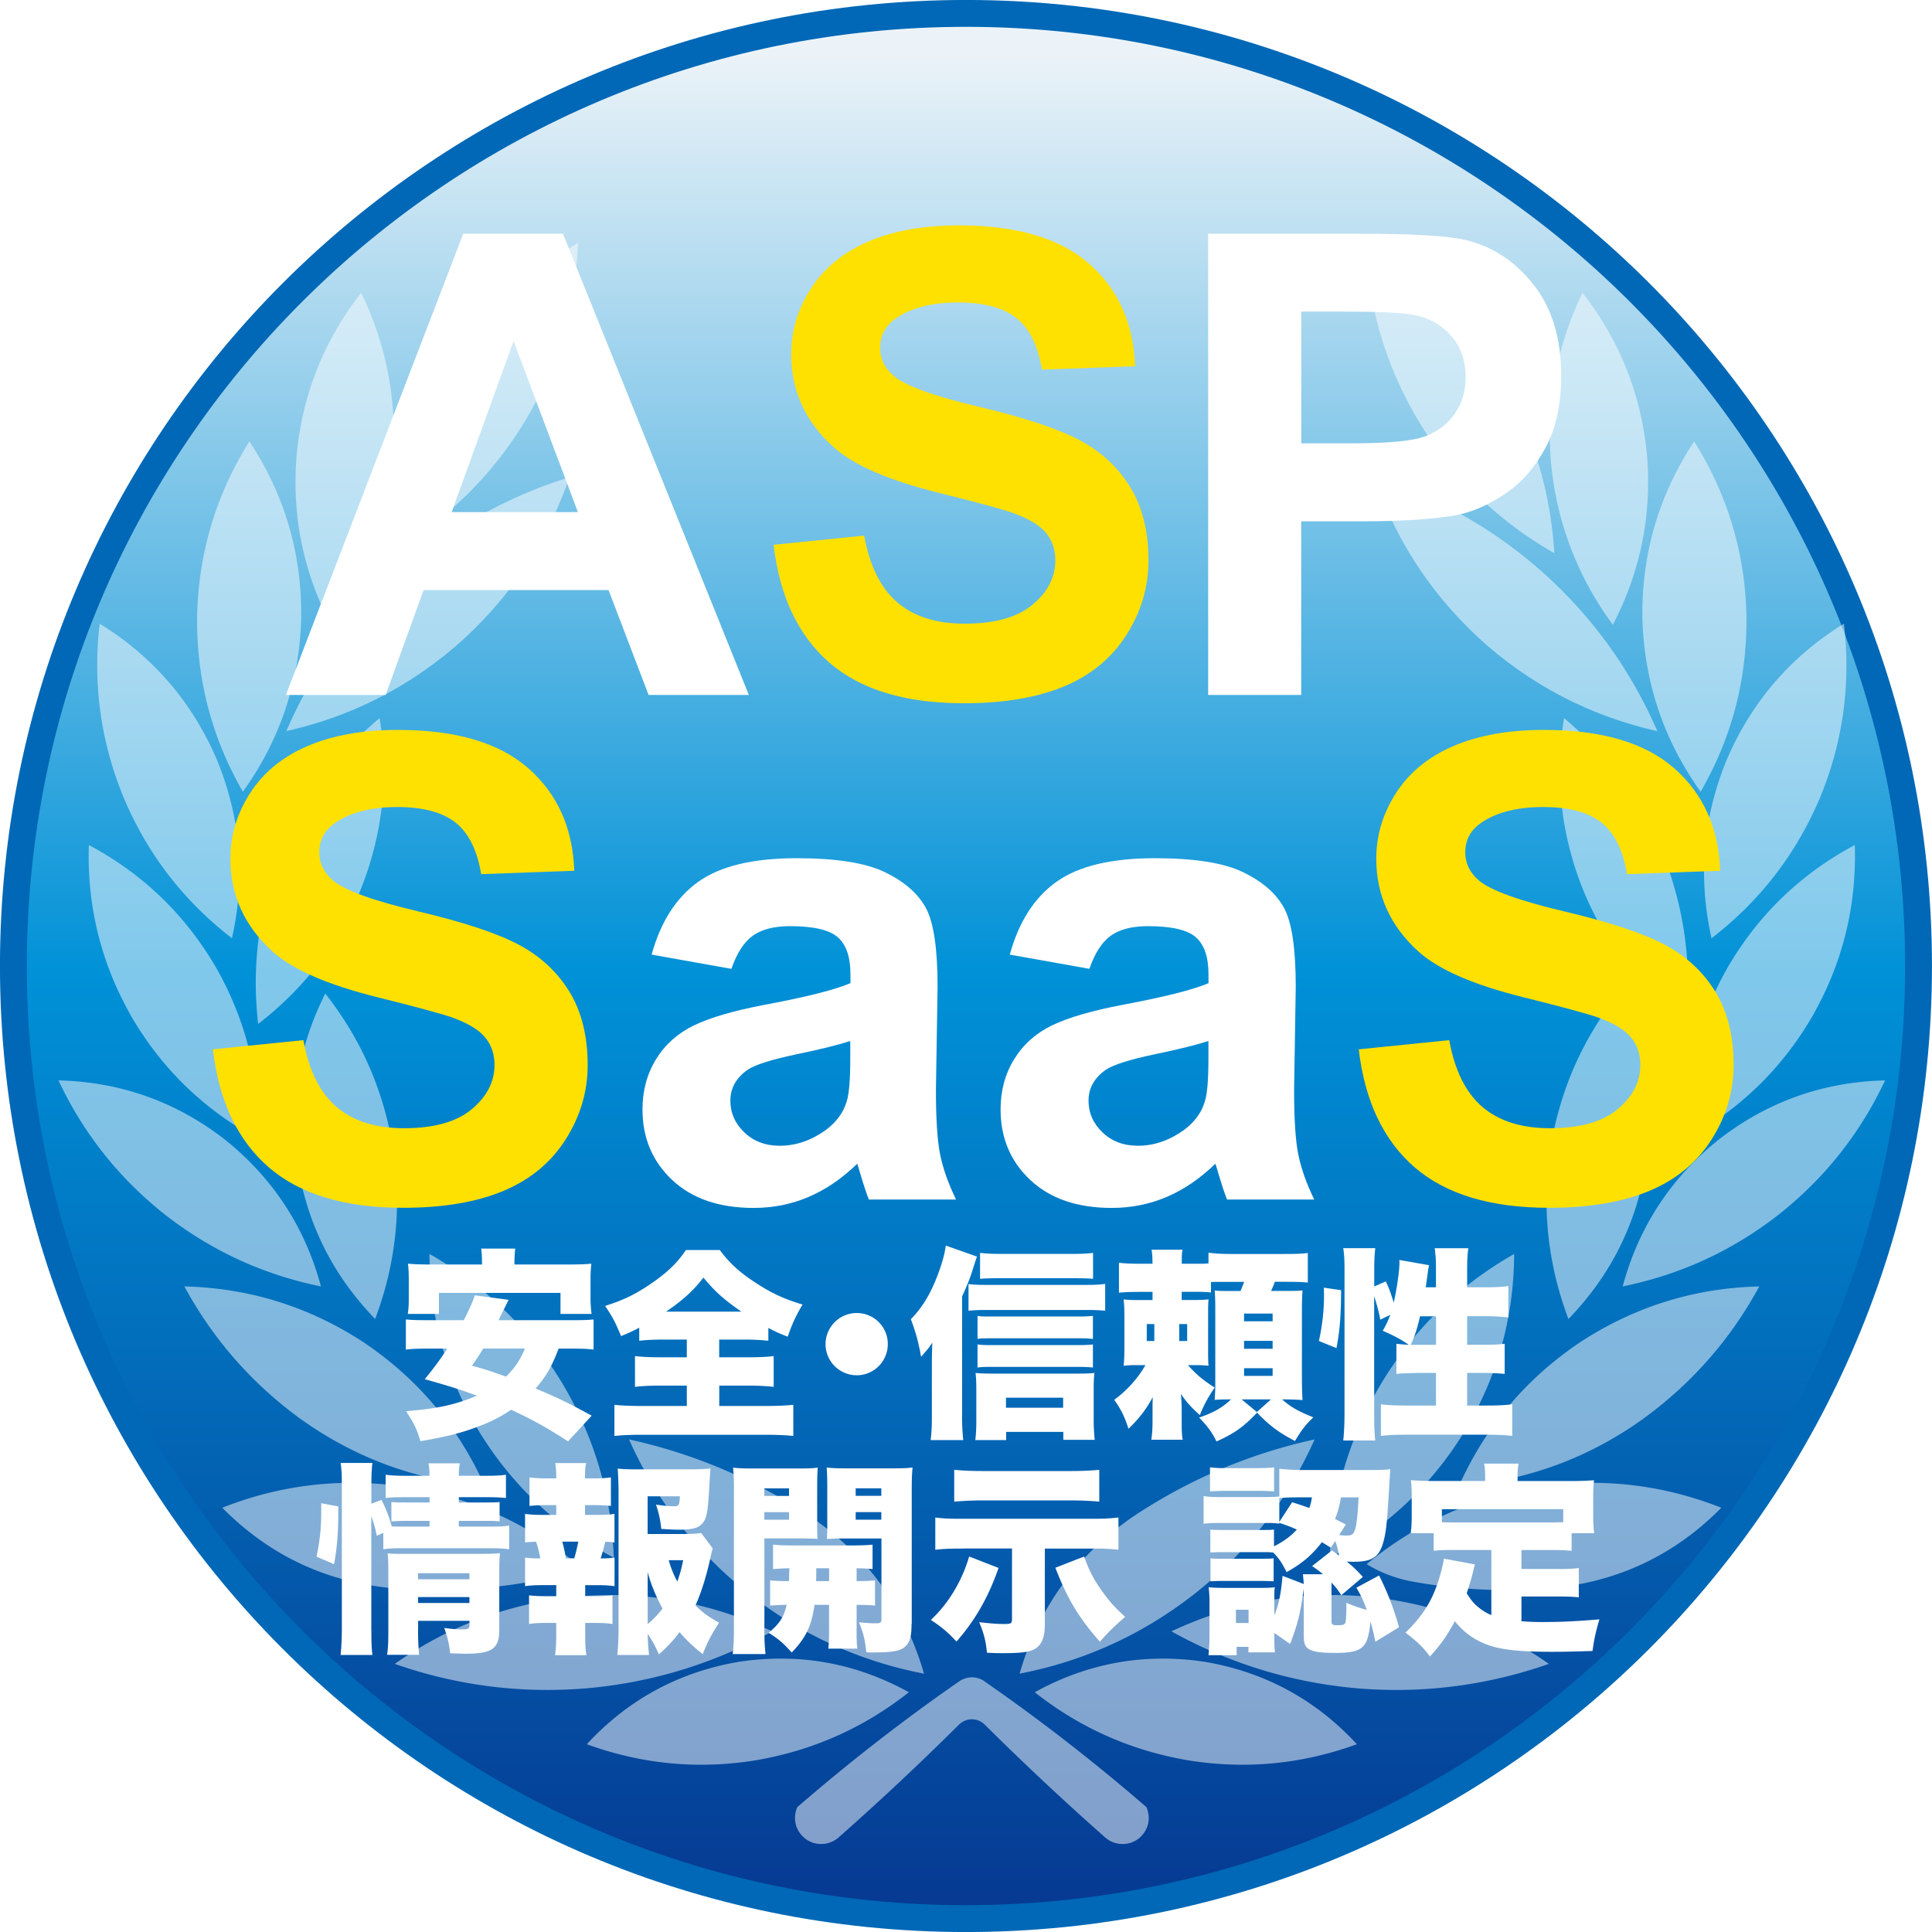
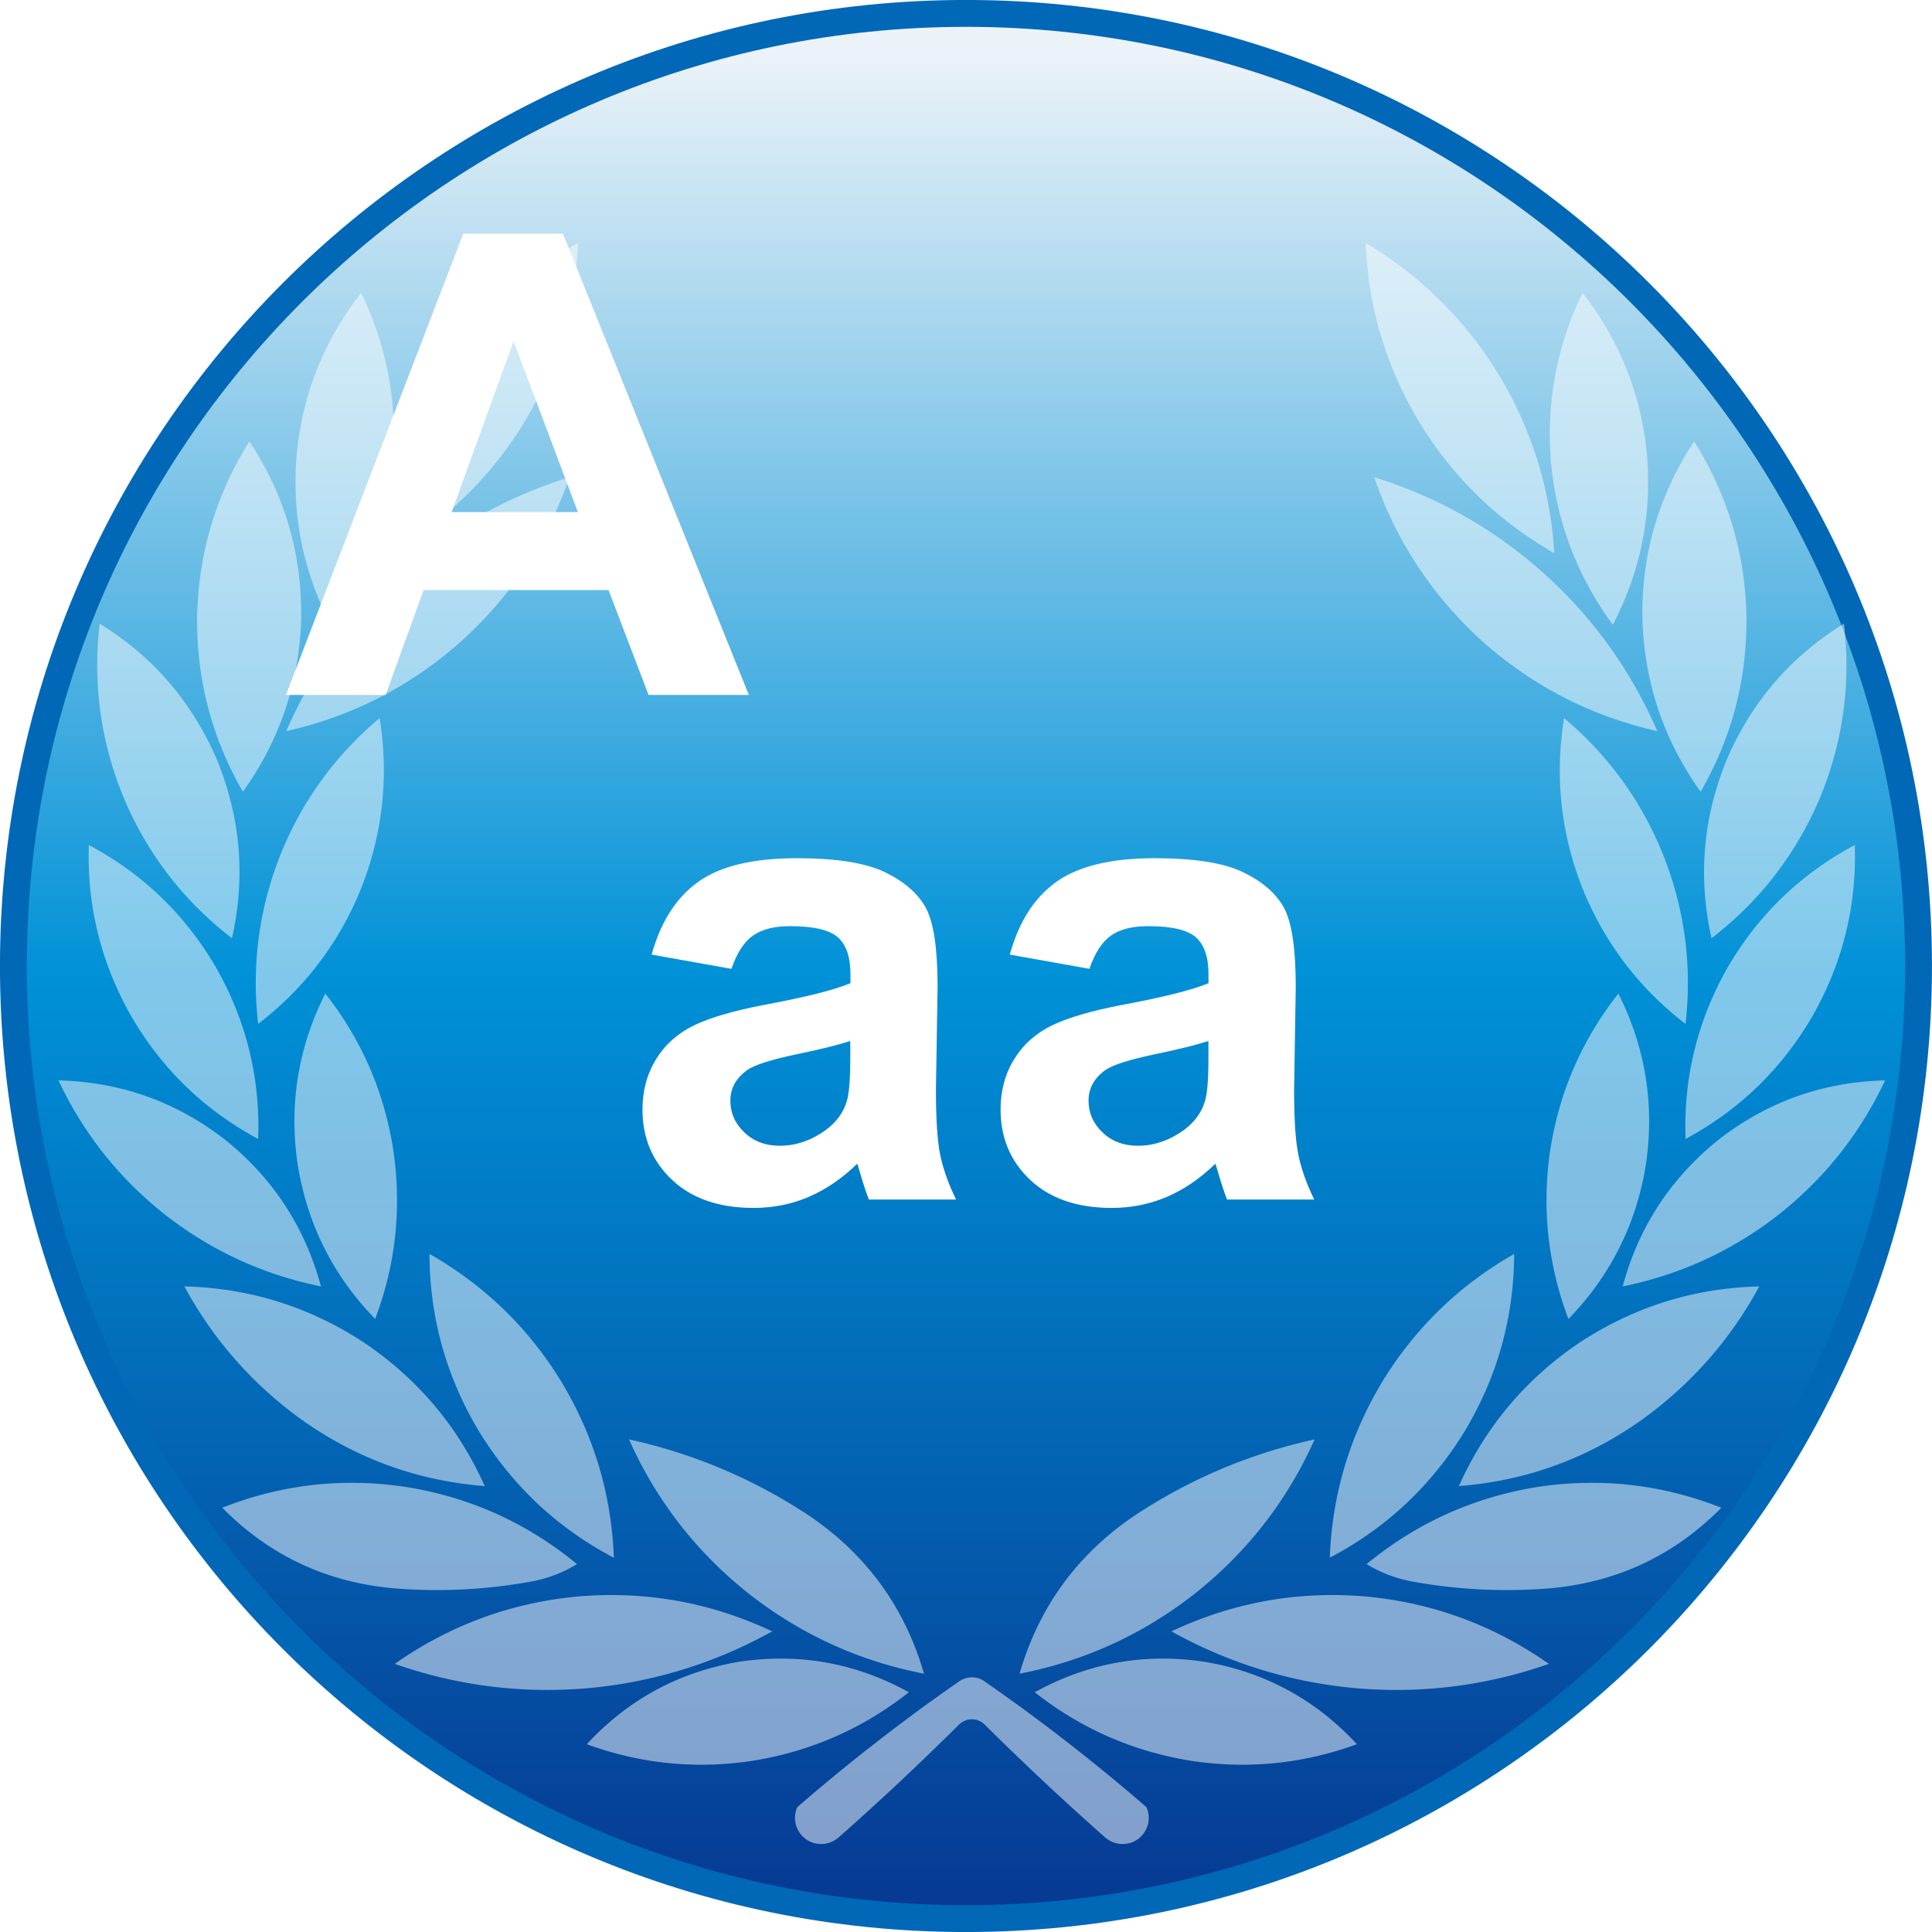
<svg xmlns="http://www.w3.org/2000/svg" id="_レイヤー_2" data-name="レイヤー 2" viewBox="0 0 304.23 304.23">
  <defs>
    <filter id="drop-shadow-1" filterUnits="userSpaceOnUse">
      <feOffset dy="7.19" />
      <feGaussianBlur result="blur" stdDeviation="2.4" />
      <feFlood flood-color="#231815" flood-opacity=".75" />
      <feComposite in2="blur" operator="in" />
      <feComposite in="SourceGraphic" />
    </filter>
    <filter id="drop-shadow-2" filterUnits="userSpaceOnUse">
      <feOffset dy="4.79" />
      <feGaussianBlur result="blur-2" stdDeviation="2.4" />
      <feFlood flood-color="#231815" flood-opacity=".75" />
      <feComposite in2="blur-2" operator="in" />
      <feComposite in="SourceGraphic" />
    </filter>
    <linearGradient id="_空_2" x1="152.11" x2="152.11" y1="8.02" y2="298.54" data-name="空 2" gradientUnits="userSpaceOnUse">
      <stop offset="0" stop-color="#ecf3f8" />
      <stop offset=".5" stop-color="#0091d7" />
      <stop offset="1" stop-color="#063a93" />
    </linearGradient>
    <style>.cls-1{fill:#fff}.cls-2{fill:#ffe100}</style>
  </defs>
  <g id="_レイヤー_1-2" data-name="レイヤー 1">
    <path fill="url(#_空_2)" stroke="#0068b6" stroke-width="4.23" d="M302.11 152.12c0 82.83-67.16 150-150 150s-150-67.17-150-150S69.27 2.11 152.11 2.11s150 67.15 150 150Z" />
    <path d="M155.01 264.75c8.87 6.15 17.36 12.76 25.52 19.82.38.88.46 1.8.23 2.74a4.3 4.3 0 0 1-1.54 2.27c-.78.57-1.66.83-2.62.79-.97-.04-1.82-.39-2.55-1.01a449.69 449.69 0 0 1-18.99-17.79c-.56-.54-1.23-.82-2.02-.84-.79.02-1.46.3-2.03.84a437.133 437.133 0 0 1-18.98 17.79c-.73.62-1.58.97-2.54 1.01-.97.04-1.84-.22-2.62-.79-.78-.59-1.3-1.35-1.55-2.27-.23-.94-.16-1.86.23-2.74 8.15-7.06 16.65-13.67 25.51-19.82.6-.4 1.27-.61 1.99-.63.73.02 1.39.22 1.98.63m-11.9 1.72c-7.18 5.66-15.27 9.24-24.3 10.75-9.03 1.43-17.84.57-26.43-2.56 6.5-7.02 14.48-11.36 23.92-12.97 9.48-1.44 18.41.16 26.81 4.79m-44.08-39.82c4.27 9.57 10.51 17.62 18.68 24.15 8.23 6.5 17.49 10.75 27.77 12.74-3.01-10.4-8.99-18.65-17.93-24.77a83.501 83.501 0 0 0-28.52-12.12m22.55 30.23c-9.09 5.04-18.82 8.04-29.16 8.96-10.37.87-20.47-.41-30.28-3.84 8.72-6.12 18.4-9.67 29.03-10.63 10.63-.87 20.76.97 30.41 5.51m-60.13-6.83c7.46.66 14.86.32 22.21-1.02 2.57-.48 4.95-1.38 7.18-2.74-7.82-6.44-16.73-10.47-26.72-12.12-10-1.54-19.72-.47-29.14 3.24 7.31 7.4 16.13 11.6 26.47 12.64m35.19-4.78c-.37-9.94-3.13-19.17-8.27-27.71-5.19-8.48-12.12-15.19-20.76-20.11.04 10.04 2.65 19.36 7.82 27.97 5.26 8.56 12.32 15.19 21.2 19.86m-49.36-21.88c8.7 6.23 18.39 9.77 29.04 10.6-4.19-9.36-10.56-16.9-19.06-22.63-8.58-5.61-17.99-8.56-28.24-8.81 4.53 8.33 10.62 15.27 18.26 20.84m11.79-15.71c-6.64-6.83-10.7-14.95-12.21-24.36-1.38-9.41.07-18.38 4.35-26.89 5.71 7.26 9.27 15.45 10.7 24.59 1.36 9.14.41 18.02-2.85 26.67m-8.53-5.14c-2.53-9.38-7.59-17.11-15.2-23.18-7.69-5.94-16.42-9.03-26.13-9.26 3.93 8.36 9.54 15.42 16.79 21.15 7.3 5.69 15.48 9.45 24.54 11.29m-9.89-23.22c.34-9.63-1.87-18.63-6.64-27.01-4.85-8.31-11.53-14.75-20.02-19.27-.31 9.61 1.92 18.59 6.68 26.96 4.83 8.31 11.5 14.75 19.97 19.32m.01-18.11c7.36-5.67 12.78-12.81 16.25-21.43 3.39-8.65 4.34-17.56 2.88-26.74-7.04 5.93-12.26 13.13-15.68 21.67-3.35 8.54-4.5 17.38-3.45 26.5m-4.12-13.49c-7.58-5.85-13.25-13.18-17-22.01-3.67-8.84-4.94-18.02-3.84-27.53 8.41 5.18 14.55 12.32 18.45 21.39 3.75 9.13 4.55 18.5 2.38 28.15m1.72-23.07c5.88-8.2 8.93-17.34 9.19-27.42.11-10.09-2.61-19.34-8.16-27.76-5.25 8.41-8 17.55-8.23 27.44-.13 9.9 2.26 19.14 7.2 27.73m6.84-9.54c10.4-2.34 19.57-7.06 27.53-14.13 7.92-7.16 13.59-15.78 17.05-25.85-9.99 3.11-18.88 8.14-26.68 15.1-7.77 6.99-13.73 15.29-17.9 24.88m7-16.75c-4.37-8.43-6.17-17.38-5.36-26.84.92-9.47 4.3-17.93 10.15-25.43 4.1 8.48 5.75 17.42 4.94 26.81-.9 9.38-4.15 17.88-9.73 25.46m9.22-11.27c.62-10.1 3.54-19.49 8.76-28.14 5.3-8.62 12.27-15.52 20.95-20.72-.41 10.16-3.24 19.59-8.49 28.31-5.31 8.66-12.39 15.51-21.23 20.55m101.64 179.36c7.18 5.66 15.28 9.24 24.3 10.75 9.03 1.43 17.84.57 26.44-2.56-6.5-7.02-14.48-11.36-23.93-12.97-9.47-1.44-18.41.16-26.81 4.79m44.08-39.82c-4.28 9.57-10.52 17.62-18.69 24.15-8.23 6.5-17.49 10.75-27.77 12.74 3.01-10.4 8.99-18.65 17.93-24.77 8.75-5.82 18.26-9.86 28.53-12.12m-22.55 30.23c9.09 5.04 18.82 8.04 29.17 8.96 10.36.87 20.46-.41 30.27-3.84-8.72-6.12-18.4-9.67-29.03-10.63-10.62-.87-20.77.97-30.41 5.51m60.11-6.83c-7.44.66-14.85.32-22.19-1.02-2.56-.48-4.96-1.38-7.18-2.74 7.82-6.44 16.72-10.47 26.72-12.12 10-1.54 19.71-.47 29.14 3.24-7.31 7.4-16.13 11.6-26.48 12.64m-35.18-4.78c.37-9.94 3.14-19.17 8.27-27.71 5.2-8.48 12.12-15.19 20.76-20.11-.04 10.04-2.65 19.36-7.82 27.97-5.27 8.56-12.32 15.19-21.21 19.86m49.36-21.88c-8.69 6.23-18.37 9.77-29.03 10.6 4.19-9.36 10.55-16.9 19.06-22.63 8.58-5.61 17.99-8.56 28.24-8.81-4.52 8.33-10.62 15.27-18.27 20.84m-11.78-15.71c6.62-6.83 10.7-14.95 12.2-24.36 1.38-9.41-.07-18.38-4.34-26.89-5.71 7.26-9.28 15.45-10.72 24.59-1.35 9.14-.4 18.02 2.86 26.67m8.54-5.14c2.53-9.38 7.6-17.11 15.2-23.18 7.69-5.94 16.41-9.03 26.12-9.26-3.93 8.36-9.53 15.42-16.78 21.15-7.3 5.69-15.48 9.45-24.54 11.29m9.9-23.22c-.34-9.63 1.87-18.63 6.63-27.01 4.85-8.31 11.53-14.75 20.02-19.27.31 9.61-1.92 18.59-6.68 26.96-4.84 8.31-11.5 14.75-19.96 19.32m-.01-18.11c-7.37-5.67-12.78-12.81-16.26-21.43-3.39-8.65-4.34-17.56-2.87-26.74 7.03 5.93 12.24 13.13 15.66 21.67 3.36 8.54 4.51 17.38 3.47 26.5m4.09-13.49c7.59-5.85 13.26-13.18 17.03-22.01 3.67-8.84 4.94-18.02 3.82-27.53-8.39 5.18-14.54 12.32-18.44 21.39-3.76 9.13-4.56 18.5-2.41 28.15m-1.71-23.07c-5.86-8.2-8.91-17.34-9.18-27.42-.12-10.09 2.61-19.34 8.16-27.76 5.25 8.41 8.01 17.55 8.23 27.44.13 9.9-2.26 19.14-7.21 27.73m-6.82-9.54c-10.4-2.34-19.58-7.06-27.53-14.13-7.91-7.16-13.6-15.78-17.05-25.85 9.99 3.11 18.88 8.14 26.67 15.1 7.77 6.99 13.74 15.29 17.91 24.88m-7.01-16.75c4.39-8.43 6.17-17.38 5.37-26.84-.92-9.47-4.3-17.93-10.14-25.43-4.11 8.48-5.76 17.42-4.96 26.81.91 9.38 4.16 17.88 9.73 25.46m-9.21-11.27c-.62-10.1-3.55-19.49-8.77-28.14-5.29-8.62-12.27-15.52-20.95-20.72.41 10.16 3.24 19.59 8.5 28.31 5.31 8.66 12.38 15.51 21.23 20.55" class="cls-1" opacity=".5" />
    <g filter="url(#drop-shadow-1)">
      <path d="M117.91 102.24h-15.78l-6.3-16.51H66.7l-5.97 16.51H45.02l27.93-72.63h15.7l29.27 72.63ZM91 73.45 80.87 46.51l-9.74 26.94H91Z" class="cls-1" />
-       <path d="m121.82 78.6 14.26-1.45c.86 4.77 2.6 8.27 5.22 10.52 2.62 2.23 6.16 3.35 10.62 3.35 4.72 0 8.28-.99 10.67-2.99 2.39-1.99 3.59-4.32 3.59-6.98 0-1.72-.5-3.17-1.5-4.37-1.01-1.2-2.76-2.24-5.26-3.13-1.71-.59-5.61-1.65-11.69-3.16-7.83-1.95-13.32-4.34-16.48-7.18-4.44-4-6.66-8.88-6.66-14.63 0-3.7 1.04-7.16 3.14-10.39 2.09-3.22 5.1-5.67 9.03-7.36 3.93-1.68 8.68-2.53 14.24-2.53 9.09 0 15.92 2.01 20.51 6.04 4.59 4.04 7 9.42 7.23 16.14l-14.66.53c-.63-3.75-1.96-6.45-4.01-8.1-2.05-1.64-5.13-2.47-9.23-2.47s-7.54.87-9.94 2.63c-1.54 1.13-2.31 2.64-2.31 4.53 0 1.72.73 3.2 2.17 4.42 1.84 1.56 6.32 3.18 13.43 4.86 7.11 1.68 12.36 3.42 15.77 5.22 3.41 1.8 6.07 4.27 8 7.39 1.92 3.13 2.89 6.99 2.89 11.59 0 4.17-1.16 8.07-3.47 11.71-2.31 3.63-5.58 6.34-9.81 8.1-4.23 1.77-9.49 2.66-15.8 2.66-9.18 0-16.23-2.13-21.14-6.37-4.92-4.26-7.86-10.45-8.81-18.59Z" class="cls-2" />
-       <path d="M190.25 102.24V29.61h23.51c8.91 0 14.72.36 17.43 1.09 4.15 1.09 7.63 3.47 10.44 7.12 2.81 3.66 4.21 8.38 4.21 14.16 0 4.46-.81 8.22-2.43 11.27-1.62 3.04-3.67 5.43-6.17 7.16-2.49 1.73-5.02 2.89-7.59 3.45-3.5.69-8.57 1.04-15.2 1.04h-9.55v27.34h-14.66Zm14.66-60.35v20.73h8.03c5.79 0 9.66-.38 11.6-1.15 1.95-.76 3.48-1.96 4.59-3.59 1.11-1.63 1.66-3.52 1.66-5.68 0-2.66-.78-4.85-2.34-6.58-1.55-1.72-3.52-2.81-5.89-3.24-1.76-.33-5.27-.5-10.56-.5h-7.09Z" class="cls-1" />
-       <path d="m33.51 158.05 14.26-1.45c.86 4.77 2.6 8.27 5.22 10.52 2.62 2.23 6.16 3.35 10.62 3.35 4.72 0 8.28-.99 10.67-2.99 2.39-1.99 3.59-4.32 3.59-6.98 0-1.72-.5-3.17-1.51-4.37-1-1.2-2.75-2.24-5.25-3.13-1.72-.59-5.61-1.65-11.69-3.16-7.83-1.95-13.33-4.34-16.48-7.18-4.44-4-6.66-8.88-6.66-14.63 0-3.7 1.05-7.16 3.14-10.39 2.09-3.22 5.09-5.67 9.03-7.36 3.94-1.68 8.67-2.53 14.24-2.53 9.08 0 15.92 2.01 20.51 6.04 4.59 4.04 7 9.42 7.23 16.14l-14.66.53c-.62-3.76-1.96-6.45-4.01-8.1-2.06-1.64-5.13-2.47-9.22-2.47s-7.55.87-9.95 2.63c-1.54 1.13-2.31 2.64-2.31 4.53 0 1.72.73 3.2 2.17 4.42 1.85 1.56 6.32 3.18 13.43 4.86 7.11 1.68 12.36 3.42 15.77 5.22 3.41 1.8 6.07 4.27 8 7.39 1.92 3.13 2.89 6.99 2.89 11.59 0 4.17-1.16 8.07-3.47 11.71-2.31 3.63-5.58 6.34-9.8 8.1-4.23 1.77-9.49 2.66-15.8 2.66-9.18 0-16.23-2.13-21.14-6.37-4.92-4.26-7.86-10.45-8.81-18.59Z" class="cls-2" />
      <path d="m115.15 145.37-12.54-2.24c1.43-5.17 3.87-8.98 7.34-11.46 3.47-2.48 8.64-3.72 15.49-3.72 6.22 0 10.85.73 13.9 2.2 3.04 1.47 5.19 3.33 6.43 5.59 1.25 2.26 1.87 6.41 1.87 12.45l-.26 16.23c0 4.62.22 8.03.67 10.23.45 2.2 1.28 4.54 2.5 7.05h-13.73c-.36-.91-.81-2.24-1.34-4.03-.23-.81-.4-1.35-.49-1.61-2.39 2.32-4.93 4.06-7.64 5.22-2.71 1.16-5.6 1.74-8.67 1.74-5.42 0-9.7-1.46-12.82-4.39-3.13-2.93-4.69-6.64-4.69-11.11 0-2.95.71-5.6 2.14-7.92 1.42-2.31 3.41-4.09 5.98-5.33 2.56-1.23 6.26-2.31 11.09-3.23 6.51-1.22 11.03-2.35 13.54-3.41v-1.41c0-2.72-.67-4.66-2-5.83-1.33-1.16-3.84-1.74-7.53-1.74-2.49 0-4.44.5-5.83 1.49-1.4 1-2.53 2.75-3.39 5.24Zm18.75 11.36c-1.79.59-4.63 1.3-8.53 2.11-3.88.82-6.42 1.62-7.62 2.41-1.82 1.27-2.74 2.9-2.74 4.86s.73 3.61 2.19 5.01c1.47 1.41 3.33 2.11 5.59 2.11 2.52 0 4.93-.82 7.22-2.46 1.69-1.24 2.81-2.77 3.33-4.56.37-1.18.55-3.42.55-6.73v-2.75Zm37.65-11.36-12.54-2.24c1.43-5.17 3.87-8.98 7.34-11.46 3.48-2.48 8.64-3.72 15.49-3.72 6.22 0 10.85.73 13.9 2.2 3.04 1.47 5.19 3.33 6.43 5.59 1.25 2.26 1.87 6.41 1.87 12.45l-.26 16.23c0 4.62.22 8.03.67 10.23.45 2.2 1.28 4.54 2.5 7.05h-13.73c-.36-.91-.81-2.24-1.34-4.03-.23-.81-.4-1.35-.5-1.61-2.38 2.32-4.93 4.06-7.64 5.22-2.71 1.16-5.6 1.74-8.67 1.74-5.42 0-9.7-1.46-12.82-4.39-3.13-2.93-4.69-6.64-4.69-11.11 0-2.95.71-5.6 2.14-7.92 1.42-2.31 3.41-4.09 5.97-5.33 2.56-1.23 6.26-2.31 11.09-3.23 6.51-1.22 11.03-2.35 13.54-3.41v-1.41c0-2.72-.67-4.66-2-5.83-1.33-1.16-3.84-1.74-7.53-1.74-2.49 0-4.44.5-5.84 1.49-1.4 1-2.53 2.75-3.39 5.24Zm18.75 11.36c-1.79.59-4.63 1.3-8.53 2.11-3.88.82-6.42 1.62-7.62 2.41-1.82 1.27-2.74 2.9-2.74 4.86s.73 3.61 2.19 5.01c1.47 1.41 3.33 2.11 5.59 2.11 2.52 0 4.93-.82 7.22-2.46 1.69-1.24 2.81-2.77 3.33-4.56.37-1.18.55-3.42.55-6.73v-2.75Z" class="cls-1" />
-       <path d="m213.95 158.05 14.26-1.45c.86 4.77 2.6 8.27 5.22 10.52 2.62 2.23 6.17 3.35 10.62 3.35 4.72 0 8.28-.99 10.67-2.99 2.39-1.99 3.59-4.32 3.59-6.98 0-1.72-.5-3.17-1.51-4.37-1-1.2-2.75-2.24-5.25-3.13-1.72-.59-5.61-1.65-11.69-3.16-7.83-1.95-13.33-4.34-16.48-7.18-4.44-4-6.66-8.88-6.66-14.63 0-3.7 1.05-7.16 3.14-10.39 2.09-3.22 5.09-5.67 9.03-7.36 3.94-1.68 8.67-2.53 14.24-2.53 9.08 0 15.92 2.01 20.51 6.04 4.59 4.04 7 9.42 7.23 16.14l-14.66.53c-.62-3.76-1.96-6.45-4.01-8.1-2.05-1.64-5.12-2.47-9.22-2.47s-7.55.87-9.94 2.63c-1.54 1.13-2.31 2.64-2.31 4.53 0 1.72.73 3.2 2.17 4.42 1.85 1.56 6.32 3.18 13.43 4.86 7.11 1.68 12.36 3.42 15.77 5.22 3.41 1.8 6.07 4.27 8 7.39 1.92 3.13 2.89 6.99 2.89 11.59 0 4.17-1.16 8.07-3.47 11.71-2.31 3.63-5.58 6.34-9.81 8.1-4.23 1.77-9.49 2.66-15.8 2.66-9.18 0-16.23-2.13-21.14-6.37-4.92-4.26-7.86-10.45-8.81-18.59Z" class="cls-2" />
    </g>
    <g filter="url(#drop-shadow-2)">
-       <path d="M87.97 207.56c-1.12 2.92-1.96 4.37-3.63 6.3 3.48 1.44 5.3 2.34 8.83 4.27l-3.72 4.05c-3.31-2.15-5.46-3.34-8.96-4.98-1.63 1.1-3.11 1.87-5.1 2.61-2.77 1.06-5.01 1.63-9.19 2.34-.55-1.9-1-2.8-2.25-4.72 5.01-.42 7.7-1 11.14-2.44-2.48-.93-4.21-1.48-8.19-2.6 1.7-2.12 2.34-2.99 3.53-4.82h-2.7c-1.83 0-2.83.03-3.82.16v-4.75c.99.09 1.6.12 3.82.12h5.3c.93-1.8 1.44-2.99 1.73-3.92l5.33.71c-.8 1.64-1 1.99-1.58 3.21h11.17c2.29 0 2.92-.03 3.79-.12v4.75c-1.02-.13-1.99-.16-3.79-.16h-1.73ZM75.9 194.04c0-.9-.03-1.54-.13-2.22h5.36c-.06.61-.12 1.32-.12 2.19v.32h8.19c1.87 0 2.85-.03 3.92-.13-.1.87-.13 1.64-.13 2.51v2.92c0 .97.07 1.7.16 2.48h-4.89v-3.31H69.12v3.31h-4.91c.12-.71.16-1.39.16-2.51v-2.89c0-.78-.03-1.67-.12-2.51 1.09.1 2.02.13 3.91.13h7.74v-.29Zm.19 13.52c-.61 1.03-.87 1.41-1.77 2.7 2.29.64 2.99.87 5.36 1.73 1.41-1.41 2.15-2.5 2.99-4.43h-6.59Zm28.61-1.41c-1.8 0-3.08.07-4.04.19v-2.06c-1.12.58-1.54.78-2.86 1.32-.93-2.22-1.29-2.92-2.51-4.75 2.89-.9 4.91-1.9 7.32-3.57 2.44-1.67 4.05-3.21 5.4-5.23h5.33c1.54 2.06 3.11 3.5 5.52 5.07 2.54 1.68 4.56 2.64 7.52 3.51-1.12 1.89-1.64 3.05-2.34 5.07-1.39-.55-1.73-.7-3.05-1.38v2.02c-1.06-.12-2.24-.19-3.89-.19h-3.85v2.79h4.5c1.8 0 3.14-.06 4.08-.19v4.85c-.96-.13-2.34-.2-4.11-.2h-4.46v3.21h6.97c1.99 0 3.59-.06 4.69-.19v4.91c-1.06-.12-2.67-.19-4.6-.19h-19.14c-1.89 0-3.37.07-4.43.19v-4.91c1.03.13 2.6.19 4.56.19h6.84v-3.21h-4.11c-1.74 0-3.12.07-4.05.2v-4.85c1.12.13 2.31.19 4.05.19h4.11v-2.79h-3.44Zm12.04-4.4c-2.82-1.96-4.14-3.15-5.97-5.36-1.61 2.09-3.21 3.53-5.88 5.36h11.84Zm23.06 5.1c0 2.73-2.19 4.92-4.89 4.92s-4.91-2.19-4.91-4.89 2.19-4.91 4.91-4.91 4.89 2.19 4.89 4.88Zm11.69 11.44c0 1.35.07 2.41.19 3.69h-5.13c.16-1.44.19-2.18.19-3.69v-8.35c0-.61 0-1.41.07-3.31-.49.77-.78 1.12-1.77 2.22-.42-2.31-.8-3.76-1.61-5.91 1.87-1.9 3.18-4.11 4.34-7.26.64-1.73.99-3.05 1.16-4.33l4.91 1.73c-.19.55-.26.74-.61 1.87-.48 1.54-.87 2.53-1.73 4.4v18.95Zm1.02-20.88c.78.1 1.51.13 2.64.13h15.95c1.29 0 2.06-.03 2.93-.16v4.23c-.87-.09-1.71-.12-2.95-.12h-15.93c-.93 0-1.77.03-2.64.12v-4.21Zm5.91 24.57h-4.84c.1-.8.16-1.83.16-2.99v-5.01c0-.99-.03-1.82-.12-2.57.73.07 1.48.1 2.63.1h13.62c1.12 0 1.77-.03 2.47-.1-.09.74-.12 1.44-.12 2.51v4.94c0 1.22.07 2.15.16 3.08h-4.94v-1.25h-9v1.28Zm13.68-15.93c-.64-.07-1.38-.1-2.21-.1h-13.97c-1.03 0-1.38 0-1.99.1v-3.63c.61.1.96.1 1.99.1h13.94c.8 0 1.53-.03 2.24-.1v3.63Zm0 4.5c-.73-.07-1.38-.1-2.21-.1h-13.97c-1.03 0-1.44.03-1.99.1v-3.63c.58.07 1.02.1 1.99.1h13.94c.83 0 1.57-.03 2.24-.1v3.63Zm.03-13.97c-.9-.07-1.7-.09-3.09-.09h-11.72c-1.38 0-2.12.02-2.99.09v-4.08c1.06.13 2.02.16 3.5.16h10.76c1.51 0 2.5-.03 3.53-.16v4.08Zm-4.72 20.3v-1.58h-9v1.58h9Zm23.26-18.15c-.71-.07-1.16-.1-2.48-.1h-2.11v1.29h1.7c1.22 0 1.86-.03 2.53-.1-.07.71-.07 1.1-.07 2.58v5.27c0 1.31 0 1.89.07 2.6-.73-.07-1.19-.1-2.44-.1h-.8c1.25 1.44 2.41 2.41 4.21 3.53-1.03 1.51-1.7 2.73-2.34 4.34-1.32-1.16-2.19-2.15-2.99-3.34.1 1 .13 1.6.13 2.63v1.54c0 1.63.02 2.31.16 3.05h-4.94c.12-.9.19-1.57.19-3.01v-1.42c0-.9 0-1.38.03-2.28-.93 1.8-2.25 3.5-3.82 4.98-.61-1.89-1.12-2.95-2.24-4.56 1.99-1.44 3.75-3.41 4.91-5.46h-.74c-1.38 0-1.73 0-2.69.1.09-.9.12-1.67.12-3.12v-4.42c0-1.29-.03-2.06-.12-2.9.96.1 1.35.1 3.24.1h1.31v-1.29h-1.54c-1.77 0-2.82.03-3.75.13v-4.72c.97.12 1.83.16 3.75.16h1.54c-.03-1.09-.03-1.53-.16-2.21h4.88c-.1.48-.12.99-.12 2.02v.19h2.15c1.12 0 1.51 0 2.06-.06v-1.68c.97.13 2 .2 3.66.2h8.19c1.99 0 2.86-.03 3.79-.16v4.66c-.93-.09-1.92-.12-3.79-.12h-1.41c-.22.67-.32.83-.58 1.44h1.58c1.99 0 2.57 0 3.37-.07-.07.8-.1 1.93-.1 3.09v10.56c0 1.31.03 2.57.1 3.6-1.12-.07-1.92-.1-2.76-.1h-.45c1.32 1.19 2.57 1.9 4.91 2.82-1.31 1.29-1.77 1.87-2.89 3.73-2.67-1.41-3.98-2.41-5.97-4.46-2.18 2.28-3.59 3.28-6.39 4.53-.73-1.48-1.38-2.35-2.73-3.76 2.34-.8 3.66-1.57 5.01-2.86h-.26c-1.06 0-1.63.03-2.31.07.07-.9.1-1.32.1-2.95v-11.24c0-1.64-.03-2.22-.1-3.02.71.07 1.12.07 2.63.07h1.44c.26-.61.42-1 .58-1.44h-3.53c-1.02 0-1.12 0-1.7.03v1.67Zm-10.09 4.98v2.67h1.19v-2.67h-1.19Zm5.11 2.67h1.25v-2.67h-1.25v2.67Zm9.83 9.19 2.4 1.99 2.22-1.99h-4.62Zm.38-12.3h4.5v-1.22h-4.5v1.22Zm0 4.33h4.5v-1.25h-4.5v1.25Zm0 4.27h4.5v-1.21h-4.5v1.21Zm11.79-5.5c.51-2.31.8-4.75.8-7.07 0-.16 0-.73-.03-1.32l2.72.39c0 3.95-.22 6.52-.73 9.12l-2.77-1.12ZM216.4 218c0 1.89.03 2.89.16 4.04h-5.04c.13-1.26.2-2.7.2-4.4v-22.32c0-1.64-.03-2.44-.2-3.56h5.04c-.12 1.16-.16 1.89-.16 3.56v2.47l1.82-.8c.55 1.19.68 1.54 1.25 3.34.49-2.15.9-5.01.9-6.33 0-.07 0-.22-.03-.39l4.69.83c-.09.42-.16.81-.26 1.68-.09.54-.12.87-.26 1.8h1.61v-2.58c0-1.57-.03-2.4-.2-3.57h5.3c-.16 1.13-.19 1.93-.19 3.57v2.58h2.77c1.73 0 2.89-.07 3.72-.2v4.95c-1.09-.13-2.31-.2-3.69-.2h-2.8v4.5h2.22c1.86 0 2.76-.03 3.69-.16v4.75c-.8-.09-2.06-.16-3.76-.16h-2.15v5.14h3.09c1.7 0 3.08-.07 4.01-.2v4.98c-1.03-.12-2.44-.19-4.01-.19h-12.66c-1.57 0-2.98.07-4.01.19v-4.98c.9.13 2.38.2 4.01.2h4.66v-5.14h-2.41c-.49 0-1.32.03-2.57.07-.32 0-.64.03-1.25.09v-4.75c.67.09 1.06.12 1.96.16-1.48-.97-2.05-1.29-4.11-2.21.54-.93.83-1.54 1.19-2.51l-1.58.77c-.22-1.25-.55-2.4-.96-3.72v18.69Zm7.22-15.52c-.51 2.12-.87 3.24-1.48 4.5h3.99v-4.5h-2.51ZM49.84 240.34c.51-2.44.74-4.43.74-6.91v-1.51l2.69.51v1.25c0 2.76-.22 5.55-.67 7.84l-2.77-1.19Zm8.64 11.69c0 1.77.03 2.63.16 3.79h-5.01c.13-1.19.2-2.73.2-4.43v-22.25c0-1.61-.03-2.51-.2-3.56h5.01c-.12 1.09-.16 1.86-.16 3.56V232l1.6-.61c.78 1.58 1.22 2.76 1.61 4.18.58.03.99.03 1.87.03h4.08v-.9h-3.53c-1.22 0-1.64.03-2.48.09v-3.05c.87.06 1.25.06 2.51.06h3.5v-.83h-3.53c-1.96 0-2.48.03-3.38.13v-3.66c1 .13 1.73.16 3.66.16h3.24c0-.9-.03-1.29-.17-1.96h4.95c-.13.71-.16 1.1-.16 1.96h3.92c1.86 0 2.5-.03 3.5-.16v3.66c-.97-.1-1.77-.13-3.43-.13h-3.99v.83h4.08c1.32 0 1.61 0 2.34-.06v3.05c-.73-.09-1.12-.09-2.43-.09h-3.99v.9H77c1.63 0 2.24-.03 3.18-.16v3.73c-1.06-.13-1.63-.16-3.18-.16H63.55c-1.64 0-2.22.03-3.19.16v-2.58l-1.02.45c-.29-1.32-.51-2.12-.87-3.05v18.05Zm7.35-.13c0 1.58.07 2.73.16 3.89h-5.04c.16-1.06.2-1.89.2-3.89v-9.41c0-.96-.03-1.77-.1-2.67.8.07 1.06.07 2.15.07h12.72c1.38 0 2.09-.03 2.82-.1-.1.87-.12 1.71-.12 3.15v8.92c0 2.95-1.13 3.76-5.27 3.76-.58 0-1.16-.03-2.47-.07-.17-1.54-.39-2.48-.93-3.99 1.09.16 2.06.23 2.77.23 1.02 0 1.21-.1 1.21-.71v-.64h-8.09v1.44Zm8.09-8v-.96h-8.09v.96h8.09Zm0 3.73v-.93h-8.09v.93h8.09Zm19.79-13.87c1.41 0 2.15-.03 3.05-.16v4.5c-.51-.07-.83-.1-1.44-.1-.39 1.51-.45 1.71-.74 2.61.9 0 1.48-.03 2.19-.13v4.5c-1-.13-1.67-.16-3.05-.16h-1.57v1.74h1.35c1.32 0 2.05-.03 2.95-.13v4.5c-.97-.13-1.61-.16-2.95-.16h-1.35v1.51c0 1.64.02 2.54.19 3.57H87.4c.16-1.12.19-1.89.19-3.57v-1.51h-1.35c-1.35 0-2 .03-2.93.16v-4.5c.9.1 1.64.13 2.93.13h1.35v-1.74h-1.9c-1.31 0-2.11.03-3.01.16v-4.5c.8.1 1.25.13 2.4.13-.19-1.03-.35-1.71-.67-2.63-.74.02-1.16.06-1.73.12v-4.5c.96.13 1.63.16 3.01.16h1.9v-1.54H86.3c-1.22 0-1.96.03-2.92.13v-4.5c.93.12 1.51.16 2.92.16h1.29v-.29c0-.9-.07-1.6-.16-2.12h4.88c-.16.61-.19 1.13-.19 2.12v.29h1.16c1.41 0 2.02-.03 2.92-.16v4.5c-1-.1-1.7-.13-2.92-.13h-1.16v1.54h1.6Zm-3.28 6.84c.26-.9.42-1.58.64-2.63h-2.53c.26.99.41 1.63.58 2.63h1.31Zm21.8-1.58c-.12.45-.22.73-.38 1.58-.58 2.67-1.44 5.46-2.34 7.42 1.19 1.16 1.92 1.67 3.72 2.72-1.29 2-1.83 3.05-2.57 4.95-1.61-1.29-2.25-1.9-3.66-3.47-1.02 1.39-1.8 2.19-3.24 3.5-.64-1.44-1.06-2.18-1.77-3.21.03 1.42.1 2.22.22 3.31H97.2c.13-1.35.2-2.44.2-4.43v-21.45c0-1.09-.07-2.63-.13-3.47.9.09 1.77.12 2.95.12h8.42c1.54 0 2.69-.07 3.24-.16q-.1 1.22-.2 3.14c-.22 3.82-.41 4.79-1.09 5.55-.61.71-1.58.97-3.7.97-.67 0-1.41-.03-2.76-.13-.13-1.28-.35-2.4-.83-3.82 1.34.2 2.18.26 2.89.26s.8-.19.87-1.57h-5.08v5.94h4.91c1.83 0 2.7-.03 3.53-.16l1.8 2.41Zm-10.24 11.92c.87-.71 1.61-1.48 2.34-2.44-1.02-1.87-1.77-3.63-2.34-5.72v8.16Zm3.31-10.05c.35 1.22.73 2.18 1.35 3.37.42-1.19.61-1.8.93-3.37h-2.28Zm15.06 10.5c0 2.06.06 3.21.19 4.28h-5.17c.12-1.03.19-2.12.19-4.34v-21.35c0-1.77-.03-2.63-.13-3.66.87.1 1.64.13 3.24.13h6.81c1.73 0 2.48-.03 3.28-.13-.07.97-.09 1.67-.09 2.92v5.5c0 1.67 0 2.15.06 2.79-.67-.03-1.77-.07-2.63-.07h-5.74v13.94Zm0-20.62h3.89v-1.19h-3.89v1.19Zm0 3.75h3.89v-1.19h-3.89v1.19Zm.93 9.54c.87.1 1.41.12 2.95.12.02-.38.02-1.06.06-2.02-1.12.03-1.82.07-2.57.13v-3.85c.93.1 1.8.13 3.43.13h8.67c1.7 0 2.63-.03 3.57-.13v3.85c-.77-.07-1.19-.1-2.51-.13v2.02c1.51 0 2.03-.02 2.9-.12v3.98c-.9-.09-1.42-.09-2.9-.12v4.21c0 1.48.03 2.09.13 2.69h-4.59c.09-.83.12-1.25.12-2.72v-4.18h-2.28c-.49 3.34-1.35 5.17-3.6 7.51-1.32-1.48-1.99-2.06-3.63-3.11 1.71-1.41 2.41-2.51 2.83-4.4a47 47 0 0 0-2.6.12v-3.98Zm7.25-1.9c0 .81 0 1.22-.03 2.02h2.05v-2.02h-2.02Zm15 8.74c0 1.77-.19 2.6-.73 3.31-.78.96-1.93 1.21-5.56 1.21-.16 0-.38 0-.83-.03-.22-2.06-.48-3.05-1.16-4.72.97.09 1.73.16 2.58.16s.96-.1.96-.74v-12.62h-5.97c-.99 0-1.67.03-2.63.07.07-.71.07-1.32.07-2.82v-5.5c0-1.12-.03-2.02-.09-2.92.83.1 1.57.13 3.27.13h7.01c1.6 0 2.38-.03 3.24-.13-.1 1.03-.13 1.93-.13 3.63v20.97Zm-8.8-20.14h4.04v-1.19h-4.04v1.19Zm0 3.75h4.04v-1.19h-4.04v1.19Zm22.5 7.6c-1.58 4.56-3.66 8.22-6.62 11.59-1.32-1.41-2.31-2.28-4.04-3.4 2.76-2.57 4.91-6.13 6.03-9.99l4.63 1.8Zm-5.62-3.05c-2 0-2.99.03-4.34.19v-5.08c1.39.17 2.22.2 4.43.2h19.98c1.92 0 2.99-.03 4.43-.2v5.08c-1.42-.16-2.41-.19-4.34-.19h-7.25v12.01c0 2.25-.68 3.56-2.12 4.04-.83.3-2.15.42-4.37.42-.87 0-1.38 0-2.63-.07-.16-1.83-.49-3.08-1.22-4.81 1.35.16 2.79.29 3.82.29 1.22 0 1.35-.07 1.35-.81v-11.08h-7.73Zm21.48-7.39c-1.41-.13-2.86-.19-4.43-.19h-14.1c-1.35 0-2.7.06-4.31.19v-5.01c1.35.12 2.48.19 4.37.19h14.14c1.63 0 3.04-.07 4.33-.19v5.01Zm-2.38 8.64c.8 2.28 1.51 3.62 2.89 5.55 1.16 1.6 1.9 2.44 3.57 3.95-1.73 1.51-2.7 2.44-3.98 3.92-3.34-3.79-5.11-6.74-7.01-11.65l4.53-1.77Zm29.9-1.61c1.41-.68 2.67-1.6 3.59-2.63-.87-.39-1.41-.61-2.76-1.06v.12c-.97-.1-1-.1-2.54-.1h-6.78c-1.06 0-1.8.03-2.6.13v-4.37c.71.12 1.39.16 2.6.16h6.72c1.38 0 1.96-.03 2.6-.09v-4.37c1.12.13 2.47.2 3.75.2h10.66c1.41 0 2.31-.03 3.08-.13q-.06.49-.22 3.34c-.32 5.36-.45 6.68-.99 8.48-.68 2.09-1.77 2.76-4.63 2.76-.19 0-.22 0-1.02-.03 1.06.87 1.51 1.31 2.53 2.41l-3.4 2.89c-.61-.97-.83-1.22-1.54-1.99v6.07c0 .51.16.64.83.64.97 0 1.22-.07 1.35-.39.09-.26.16-1.28.16-2.5v-.64c1.09.45 2.02.8 3.21 1.12-.54-1.51-.83-2.12-1.63-3.5l3.57-1.92c1.31 2.6 2.34 5.23 3.14 8.15l-3.72 2.28c-.32-1.54-.45-2.09-.78-3.18-.39 4.21-1.22 4.94-5.59 4.94-2.18 0-3.28-.16-4.01-.55-.68-.35-.9-.93-.9-2.24v-7.35c-.49 3.75-.9 5.46-2.15 8.73l-2.48-1.73v.7c0 1.39.03 1.87.1 2.35h-4.18v-.87h-1.86v1.32h-4.43c.12-1.29.16-2.15.16-3.11v-5.21c0-.9-.03-1.35-.13-2.38.74.07 1.29.1 2.41.1h6.01c1.12 0 1.48-.03 1.99-.1-.07.42-.07.87-.07 2.12v2.31c.71-1.77 1.03-3.31 1.29-6.23l3.34 1.29c-.03-.55-.07-.9-.13-1.54h3.15c-.52-.45-.81-.68-1.71-1.28l3.15-2.48c.35.26.7.55 1.09.8-.16-.93-.29-1.38-.58-2.28l-.71 1.06c-.64-.41-.87-.54-1.41-.87-1.54 2.02-3.05 3.31-5.55 4.72-.71-1.41-1.12-2.06-2.09-3.08-.58-.07-.9-.07-1.7-.07h-6.33c-.87 0-1.48.03-1.89.07v-3.63c.61.07.92.07 1.89.07h6.33c1.02 0 1.38 0 1.8-.07v2.63Zm-10.08-12.43c.93.1 1.41.13 2.86.13h4.37c1.44 0 1.93-.03 2.86-.13v3.79c-.9-.06-1.58-.09-2.86-.09h-4.37c-1.31 0-1.87.03-2.86.09v-3.79Zm.07 14.33c.61.06.92.06 1.89.06h6.23c1.03 0 1.41-.02 1.83-.06v3.62c-.42-.03-1-.06-1.9-.06h-6.23c-.83 0-1.21.02-1.82.06v-3.62Zm4.01 10.18h1.99v-2.09h-1.99v2.09Zm8.86-19.01c1.31.41 1.67.54 2.7.9.22-.64.29-.93.41-1.68h-1.48c-1.82 0-2.72.03-3.66.13v3.75l2.02-3.11Zm7.68-.78c-.26 1.48-.45 2.19-.93 3.41.51.26.9.45 1.7.87l-1.06 1.67c.8.07.9.07 1.16.07.87 0 1.16-.22 1.41-1.16.22-.9.39-2.41.49-4.85h-2.77Zm23.67 8.29h-5.69c-1.51 0-2.48.03-3.38.13v-2.77h-3.62c.12-.87.16-1.61.16-2.82v-2.99c0-.81-.03-1.64-.13-2.54 1.29.1 2.48.13 3.85.13h7.84v-.64c0-.83-.03-1.48-.16-2.09h5.43c-.13.71-.16 1.16-.16 2.06v.68h8.22c1.31 0 2.57-.03 3.82-.13-.1.93-.13 1.61-.13 2.54v3.02c0 .99.03 1.82.16 2.79h-3.56v2.77c-.97-.1-1.8-.13-3.44-.13h-4.46v2.99h5.72c1.67 0 2.34-.03 3.31-.16v4.62c-.97-.1-1.73-.13-3.31-.13h-5.72v3.89c1.22.1 2.12.13 3.28.13 2.83 0 5.14-.1 9-.42-.58 1.93-.83 3.12-1.09 4.98-3.38.1-4.66.13-6.46.13-5.13 0-8.25-.35-10.37-1.22-2-.8-3.51-1.93-4.85-3.6-1.22 2.28-2.19 3.66-3.92 5.55-1.12-1.51-2.09-2.41-3.85-3.75 2.76-2.7 4.21-5.01 5.27-8.44.35-1.13.7-2.54.77-3.21l4.88.9c-.19.8-.32 1.31-.38 1.57-.2.78-.49 1.73-.9 2.99.73 1.12.99 1.44 1.63 2.02.71.61 1.35 1.03 2.25 1.41V239.3Zm11.33-6.42h-19.11v2.05c.71.03 1.16.03 2.09.03h14.9c.93 0 1.39 0 2.12-.03v-2.05Z" class="cls-1" />
-     </g>
+       </g>
  </g>
</svg>